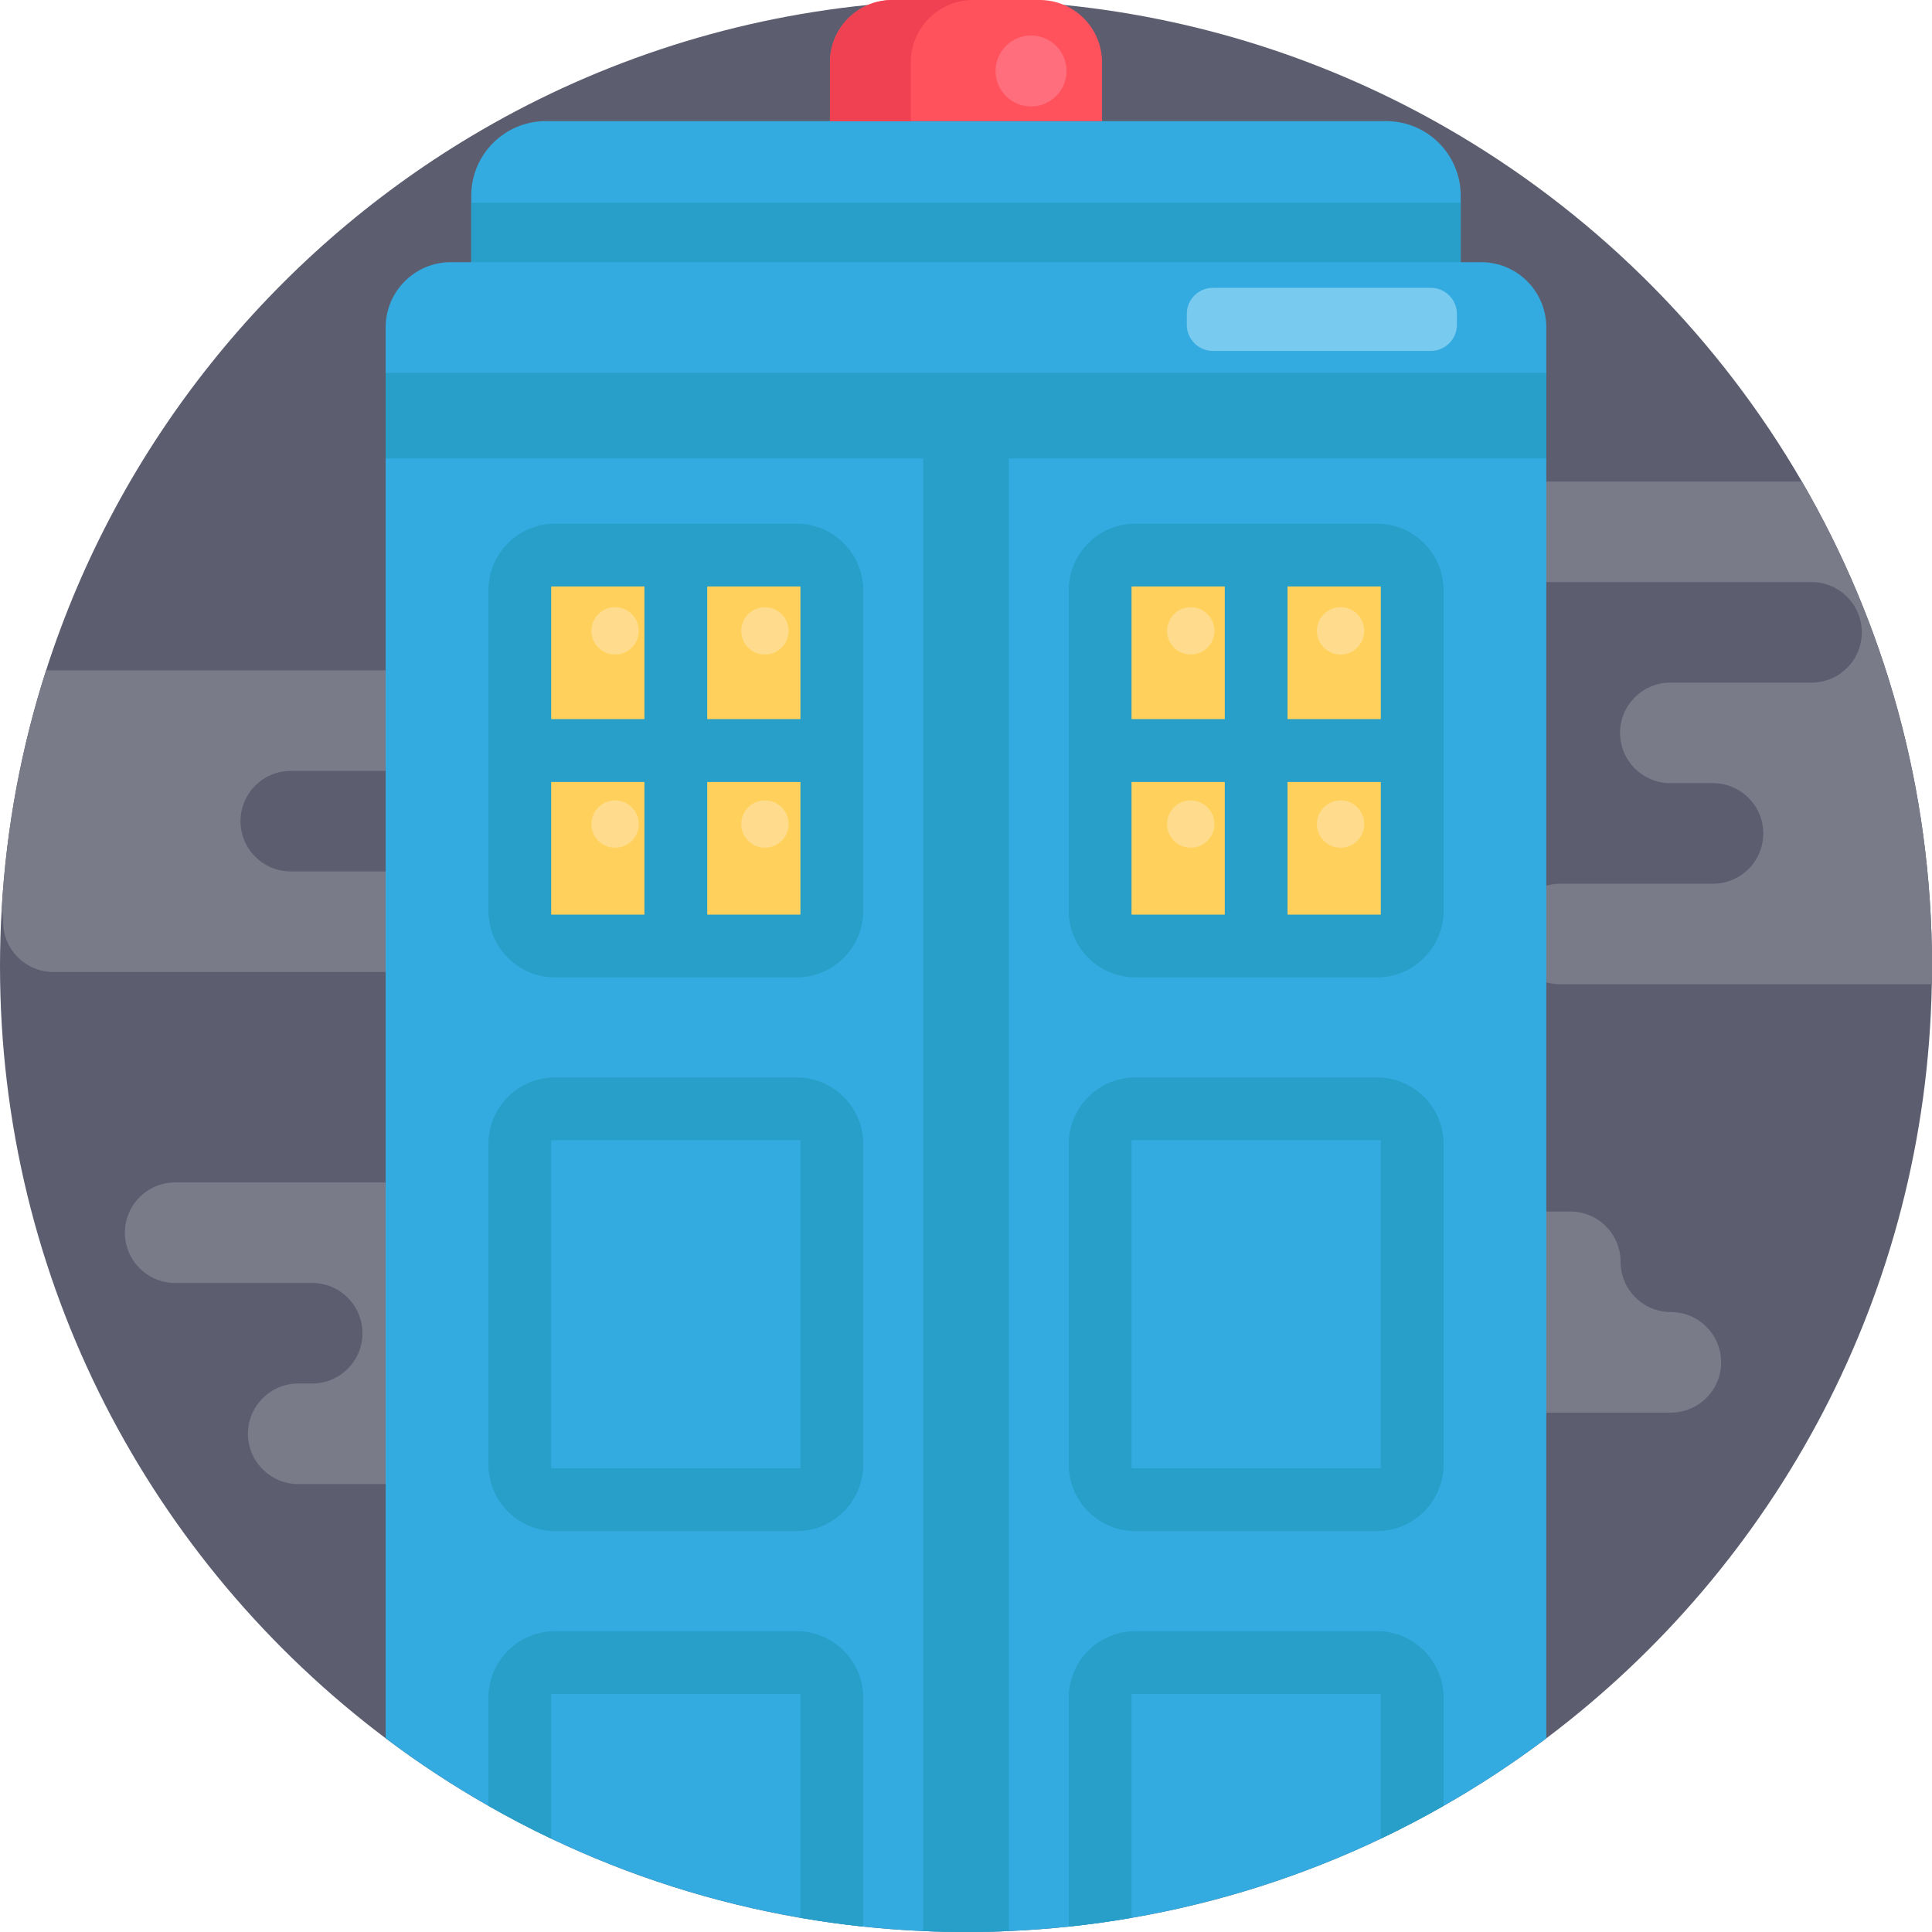
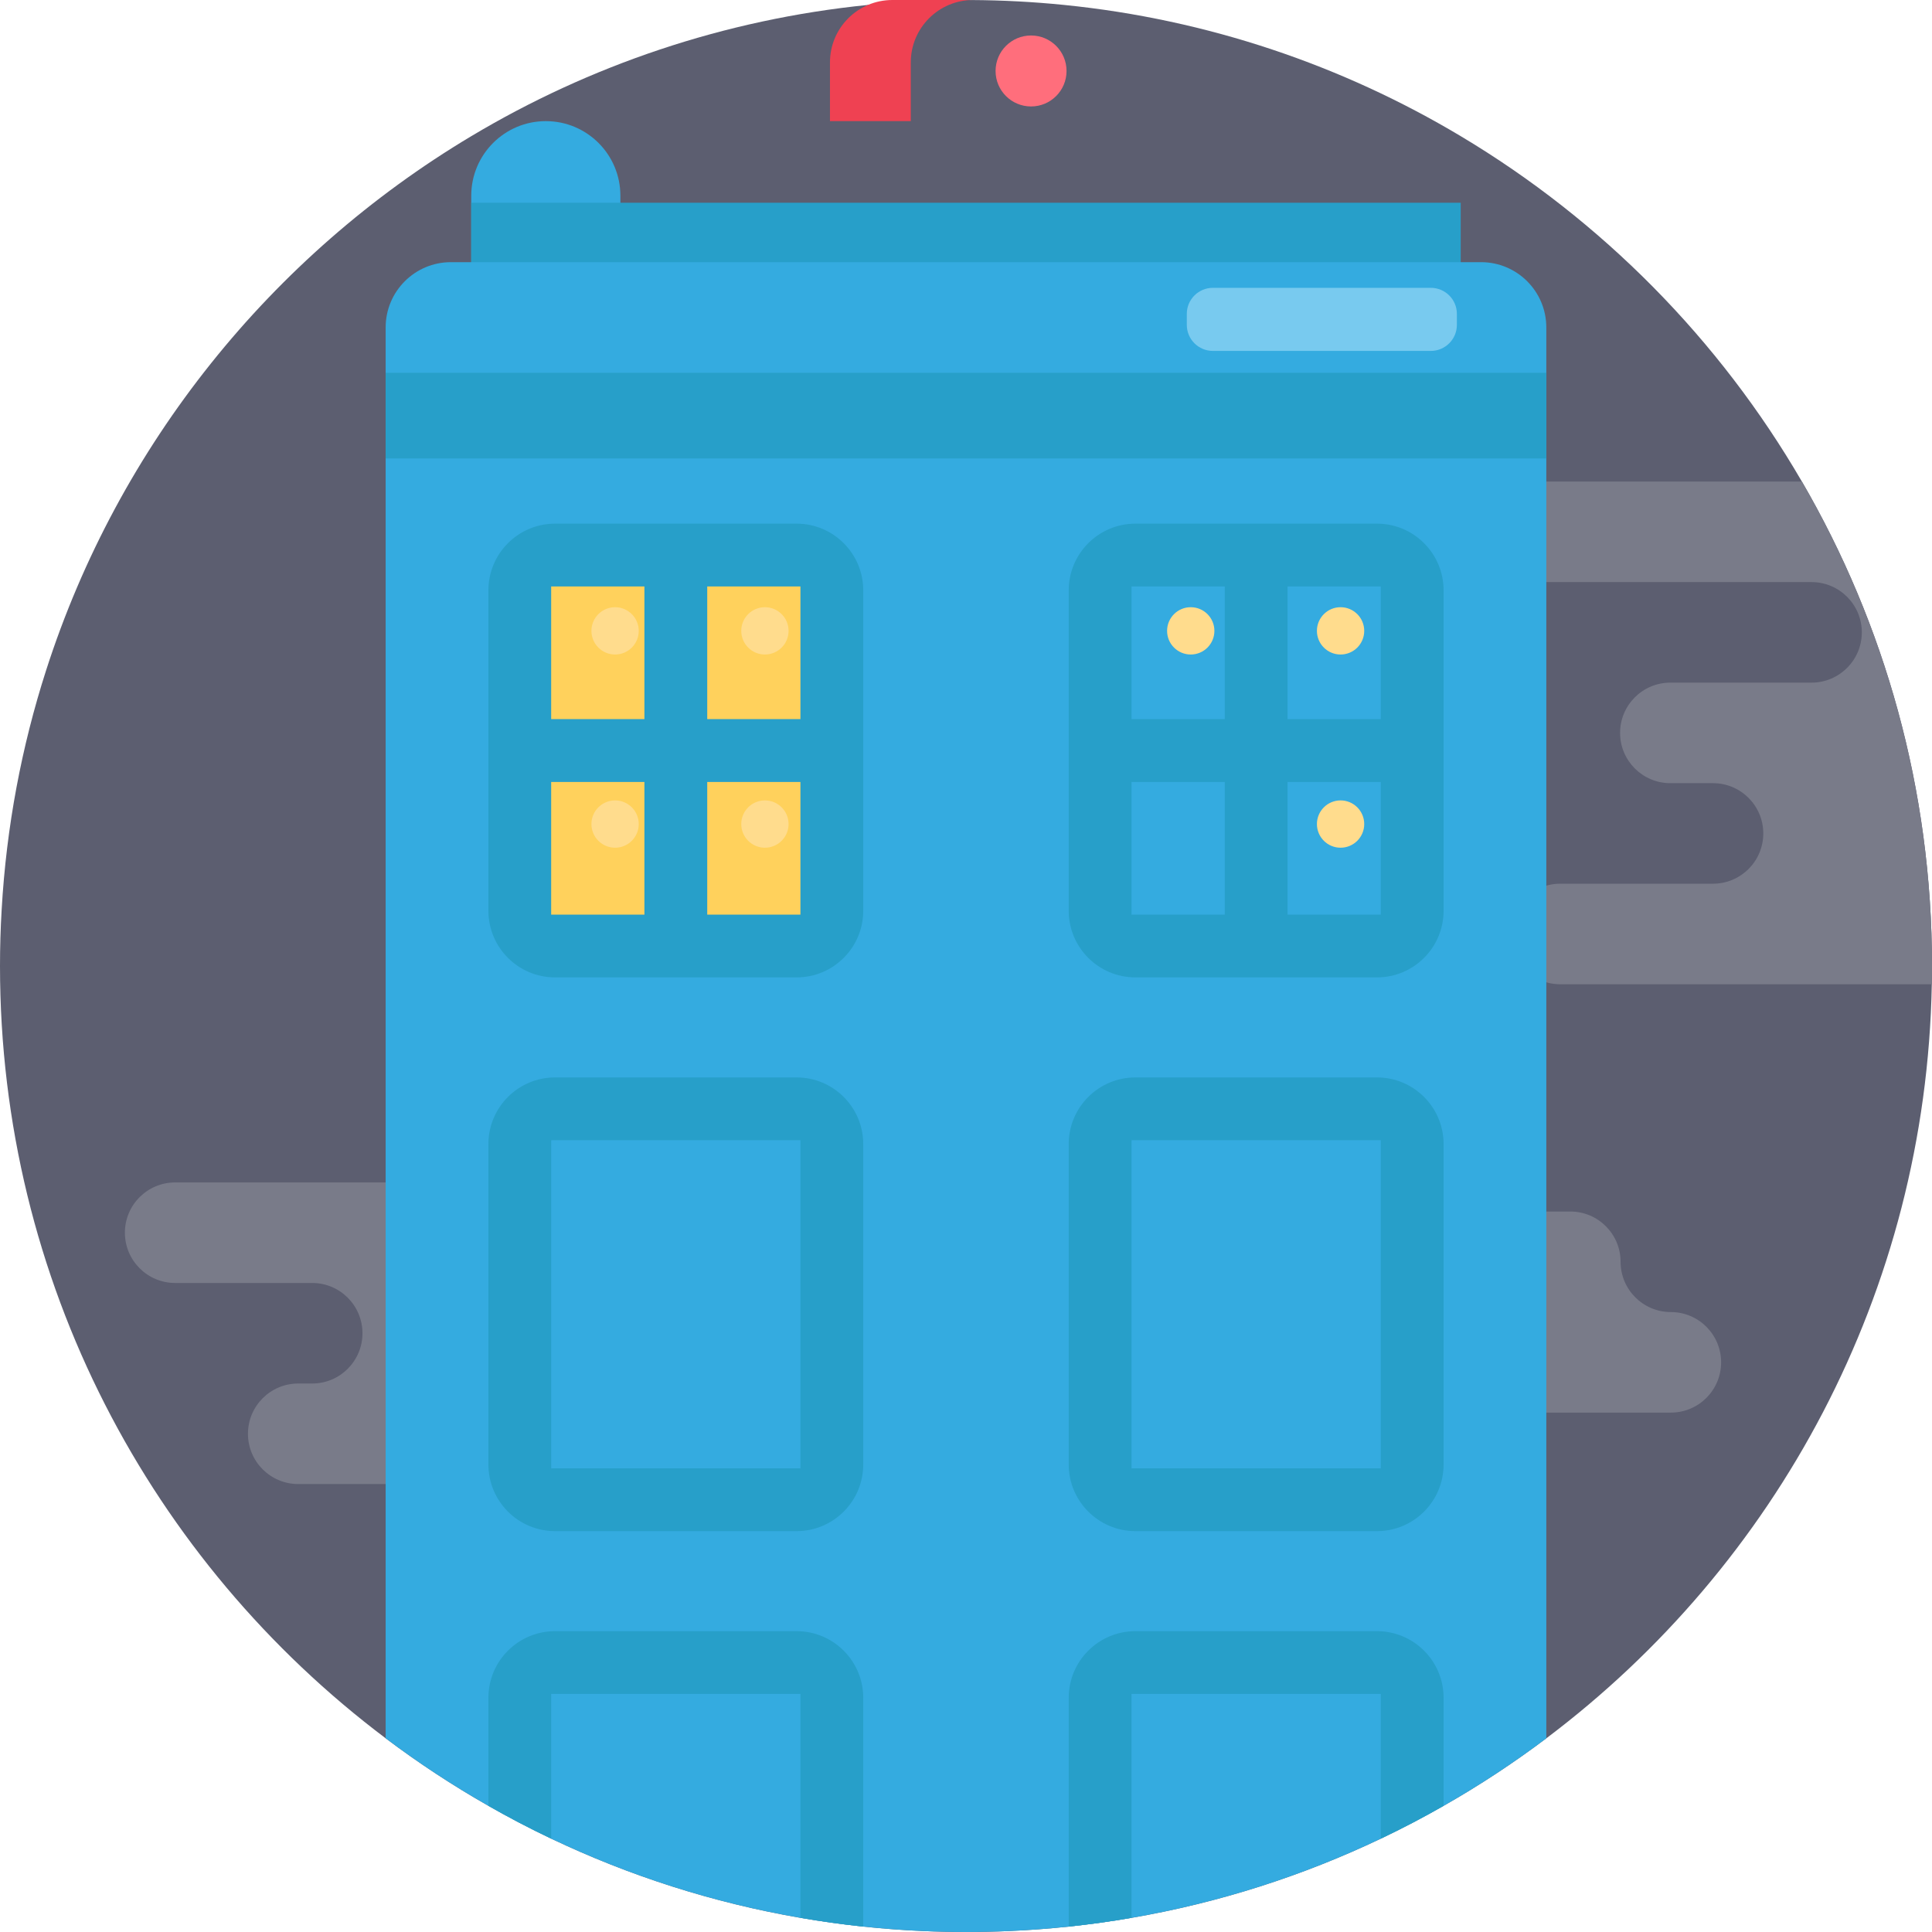
<svg xmlns="http://www.w3.org/2000/svg" version="1.1" id="Capa_1" x="0px" y="0px" viewBox="0 0 512 512" style="enable-background:new 0 0 512 512;" xml:space="preserve">
  <path style="fill:#5C5E70;" d="M512,256c0,1.62-0.01,3.229-0.052,4.838c-1.505,81.69-41.284,154.028-102.16,199.837  c-8.662,6.52-17.753,12.507-27.22,17.889c-5.423,3.103-10.982,6.008-16.645,8.704c-20.647,9.832-42.809,16.98-66.058,20.982  c-5.486,0.951-11.034,1.724-16.645,2.32c-5.245,0.554-10.533,0.951-15.872,1.181C263.586,511.916,259.803,512,256,512  c-3.803,0-7.586-0.084-11.348-0.251c-5.339-0.23-10.637-0.627-15.882-1.181c-5.611-0.596-11.16-1.369-16.645-2.32  c-23.249-4.012-45.411-11.16-66.058-20.992c-5.663-2.696-11.212-5.59-16.635-8.694c-9.477-5.392-18.568-11.368-27.23-17.899  C40.135,413.957,0,339.665,0,256c0-5.016,0.146-9.989,0.439-14.932c1.254-22.006,5.298-43.259,11.776-63.415  C31.399,117.896,71.962,67.709,124.886,36.091c31.326-18.725,66.988-30.939,105.127-34.785C238.561,0.439,247.223,0,256,0  c0.46,0,0.92,0,1.379,0.01c8.296,0.042,16.509,0.481,24.597,1.296c38.139,3.835,73.801,16.05,105.127,34.774  c37.355,22.309,68.556,53.885,90.415,91.533C499.451,165.355,512,209.209,512,256z" />
  <g>
    <path style="fill:#797B89;" d="M512,256c0,1.62-0.01,3.229-0.052,4.838h-98.482c-3.678,0-7.011-1.494-9.425-3.908   c-2.403-2.403-3.897-5.737-3.897-9.415c0-7.356,5.966-13.322,13.322-13.322h40.5c3.678,0,7.011-1.494,9.425-3.908   c2.403-2.403,3.897-5.736,3.897-9.415c0-7.356-5.966-13.322-13.322-13.322h-11.306c-3.678,0-7.011-1.494-9.425-3.908   c-2.403-2.403-3.897-5.736-3.897-9.415c0-7.356,5.966-13.322,13.322-13.322h37.418c3.678,0,7.011-1.494,9.415-3.908   c2.414-2.403,3.908-5.736,3.908-9.415c0-7.356-5.966-13.322-13.322-13.322h-82.16c-3.678,0-7.011-1.494-9.425-3.908   c-2.403-2.403-3.897-5.736-3.897-9.415c0-7.367,5.966-13.322,13.322-13.322h79.6C499.451,165.355,512,209.209,512,256z" />
    <path style="fill:#797B89;" d="M172.015,326.679L172.015,326.679c0-7.358-5.965-13.324-13.322-13.324H46.42   c-7.358,0-13.322,5.965-13.322,13.324l0,0c0,7.358,5.965,13.323,13.322,13.323h36.316c7.358,0,13.322,5.965,13.322,13.322l0,0   c0,7.358-5.965,13.322-13.322,13.322h-3.702c-7.358,0-13.322,5.965-13.322,13.322l0,0c0,7.358,5.965,13.323,13.322,13.323h107.605   c7.358,0,13.324-5.965,13.324-13.323l0,0c0-7.358,5.965-13.322,13.322-13.322h3.702c7.358,0,13.324-5.965,13.324-13.322l0,0   c0-7.358-5.965-13.322-13.324-13.322h-31.648C177.981,340.001,172.015,334.037,172.015,326.679z" />
-     <path style="fill:#797B89;" d="M154.039,244.266c0,7.356-5.956,13.322-13.322,13.322H14.148c-3.678,0-7.011-1.494-9.425-3.897   c-2.403-2.414-3.897-5.747-3.897-9.425c0-1.097-0.136-2.173-0.387-3.197c1.254-22.006,5.298-43.259,11.776-63.415h107.781   c3.678,0,7.011,1.494,9.425,3.897c2.403,2.414,3.897,5.747,3.897,9.425c0,7.356-5.966,13.322-13.322,13.322H77.061   c-7.356,0-13.322,5.966-13.322,13.322s5.966,13.322,13.322,13.322h63.655c3.688,0,7.011,1.494,9.425,3.897   C152.555,237.255,154.039,240.588,154.039,244.266z" />
    <path style="fill:#797B89;" d="M429.471,334.389v-0.001c0-7.358-5.964-13.322-13.322-13.322h-126.57   c-7.358,0-13.322,5.964-13.322,13.322v0.001c0,7.358,5.964,13.322,13.322,13.322h21.094c7.358,0,13.322,5.964,13.322,13.322v0.001   c0,7.358,5.964,13.322,13.322,13.322h105.475c7.358,0,13.322-5.964,13.322-13.322v-0.001c0-7.358-5.964-13.322-13.322-13.322l0,0   C435.436,347.712,429.471,341.747,429.471,334.389z" />
  </g>
-   <path style="fill:#34ABE0;" d="M124.886,97.461V51.862c0-10.915,8.848-19.762,19.762-19.762h222.696  c10.915,0,19.762,8.848,19.762,19.762V97.46h-262.22V97.461z" />
+   <path style="fill:#34ABE0;" d="M124.886,97.461V51.862c0-10.915,8.848-19.762,19.762-19.762c10.915,0,19.762,8.848,19.762,19.762V97.46h-262.22V97.461z" />
  <rect x="124.886" y="53.729" style="fill:#279FC9;" width="262.217" height="65.358" />
  <path style="fill:#34ABE0;" d="M409.788,86.779v373.896c-8.662,6.52-17.753,12.507-27.22,17.889  c-5.423,3.103-10.982,6.008-16.645,8.704c-20.647,9.832-42.809,16.98-66.058,20.982c-5.486,0.951-11.034,1.724-16.645,2.32  c-5.245,0.554-10.533,0.951-15.872,1.181C263.586,511.916,259.803,512,256,512c-3.803,0-7.586-0.084-11.348-0.251  c-5.339-0.23-10.637-0.627-15.882-1.181c-5.611-0.596-11.16-1.369-16.645-2.32c-23.249-4.012-45.411-11.16-66.058-20.992  c-5.663-2.696-11.212-5.59-16.635-8.694c-9.477-5.392-18.568-11.368-27.23-17.899V86.779c0-9.561,7.743-17.304,17.304-17.304h272.98  C402.045,69.475,409.788,77.218,409.788,86.779z" />
  <g>
    <rect x="102.201" y="98.795" style="fill:#279FC9;" width="307.597" height="22.693" />
-     <path style="fill:#279FC9;" d="M267.348,110.143v401.607C263.586,511.916,259.803,512,256,512s-7.586-0.084-11.348-0.251V110.143   H267.348z" />
  </g>
  <g>
    <rect x="137.749" y="147.101" style="fill:#FFD15C;" width="82.704" height="103.602" />
-     <rect x="291.547" y="147.101" style="fill:#FFD15C;" width="82.704" height="103.602" />
  </g>
  <g>
    <path style="fill:#279FC9;" d="M211.101,432.274h-64c-9.759,0-17.669,7.91-17.669,17.669v28.62   c5.423,3.103,10.971,5.998,16.635,8.694v-38.348h66.058v59.34c5.486,0.951,11.034,1.724,16.645,2.32v-60.625   C228.77,440.184,220.86,432.274,211.101,432.274z" />
    <path style="fill:#279FC9;" d="M364.899,432.274h-64c-9.759,0-17.68,7.91-17.68,17.669v60.625   c5.611-0.596,11.159-1.369,16.645-2.32v-59.34h66.058v38.358c5.663-2.696,11.222-5.601,16.645-8.704v-28.62   C382.568,440.184,374.659,432.274,364.899,432.274z" />
    <path style="fill:#279FC9;" d="M211.101,285.529h-64c-9.759,0-17.669,7.91-17.669,17.669v84.898c0,9.759,7.91,17.669,17.669,17.669   h64c9.759,0,17.669-7.91,17.669-17.669v-84.898C228.77,293.439,220.86,285.529,211.101,285.529z M212.125,389.13h-66.058v-86.967   h66.058V389.13z" />
    <path style="fill:#279FC9;" d="M364.899,285.529h-64c-9.759,0-17.68,7.91-17.68,17.669v84.898c0,9.759,7.92,17.669,17.68,17.669h64   c9.759,0,17.669-7.91,17.669-17.669v-84.898C382.568,293.439,374.659,285.529,364.899,285.529z M365.923,389.13h-66.058v-86.967   h66.058V389.13z" />
    <path style="fill:#279FC9;" d="M211.101,138.773h-64c-9.759,0-17.669,7.92-17.669,17.68v84.898c0,9.759,7.91,17.669,17.669,17.669   h64c9.759,0,17.669-7.91,17.669-17.669v-84.898C228.77,146.693,220.86,138.773,211.101,138.773z M170.778,207.224v35.161h-24.712   v-35.161H170.778z M146.066,190.579v-35.161h24.712v35.161L146.066,190.579L146.066,190.579z M187.423,242.385v-35.161h24.701   v35.161H187.423z M212.125,190.579h-24.701v-35.161h24.701V190.579z" />
    <path style="fill:#279FC9;" d="M364.899,138.773h-64c-9.759,0-17.68,7.92-17.68,17.68v84.898c0,9.759,7.92,17.669,17.68,17.669h64   c9.759,0,17.669-7.91,17.669-17.669v-84.898C382.568,146.693,374.659,138.773,364.899,138.773z M324.577,207.224v35.161h-24.712   v-35.161H324.577z M299.865,190.579v-35.161h24.712v35.161L299.865,190.579L299.865,190.579z M341.211,242.385v-35.161h24.712   v35.161H341.211z M365.923,190.579h-24.712v-35.161h24.712V190.579z" />
  </g>
-   <path style="fill:#FF525D;" d="M275.511,0h-39.029c-9.131,0-16.534,7.403-16.534,16.534V32.1h72.098V16.534  C292.046,7.403,284.644,0,275.511,0z" />
  <path style="fill:#EF4152;" d="M257.904,0h-21.42c-9.132,0-16.534,7.403-16.534,16.534V32.1h21.42V16.534  C241.368,7.403,248.771,0,257.904,0z" />
  <circle style="fill:#FF6E7C;" cx="273.241" cy="18.808" r="9.404" />
  <path style="fill:#78CAEF;" d="M379.183,76.278h-57.762c-3.815,0-6.907,3.093-6.907,6.907v2.904c0,3.815,3.093,6.907,6.907,6.907  h57.761c3.815,0,6.907-3.093,6.907-6.907v-2.904C386.09,79.37,382.997,76.278,379.183,76.278z" />
  <g>
    <circle style="fill:#FFDC8D;" cx="355.265" cy="167.184" r="6.269" />
    <circle style="fill:#FFDC8D;" cx="355.265" cy="218.384" r="6.269" />
    <circle style="fill:#FFDC8D;" cx="315.559" cy="167.184" r="6.269" />
-     <circle style="fill:#FFDC8D;" cx="315.559" cy="218.384" r="6.269" />
    <circle style="fill:#FFDC8D;" cx="202.71" cy="167.184" r="6.269" />
    <circle style="fill:#FFDC8D;" cx="202.71" cy="218.384" r="6.269" />
    <circle style="fill:#FFDC8D;" cx="163.004" cy="167.184" r="6.269" />
    <circle style="fill:#FFDC8D;" cx="163.004" cy="218.384" r="6.269" />
  </g>
  <g>
</g>
  <g>
</g>
  <g>
</g>
  <g>
</g>
  <g>
</g>
  <g>
</g>
  <g>
</g>
  <g>
</g>
  <g>
</g>
  <g>
</g>
  <g>
</g>
  <g>
</g>
  <g>
</g>
  <g>
</g>
  <g>
</g>
</svg>